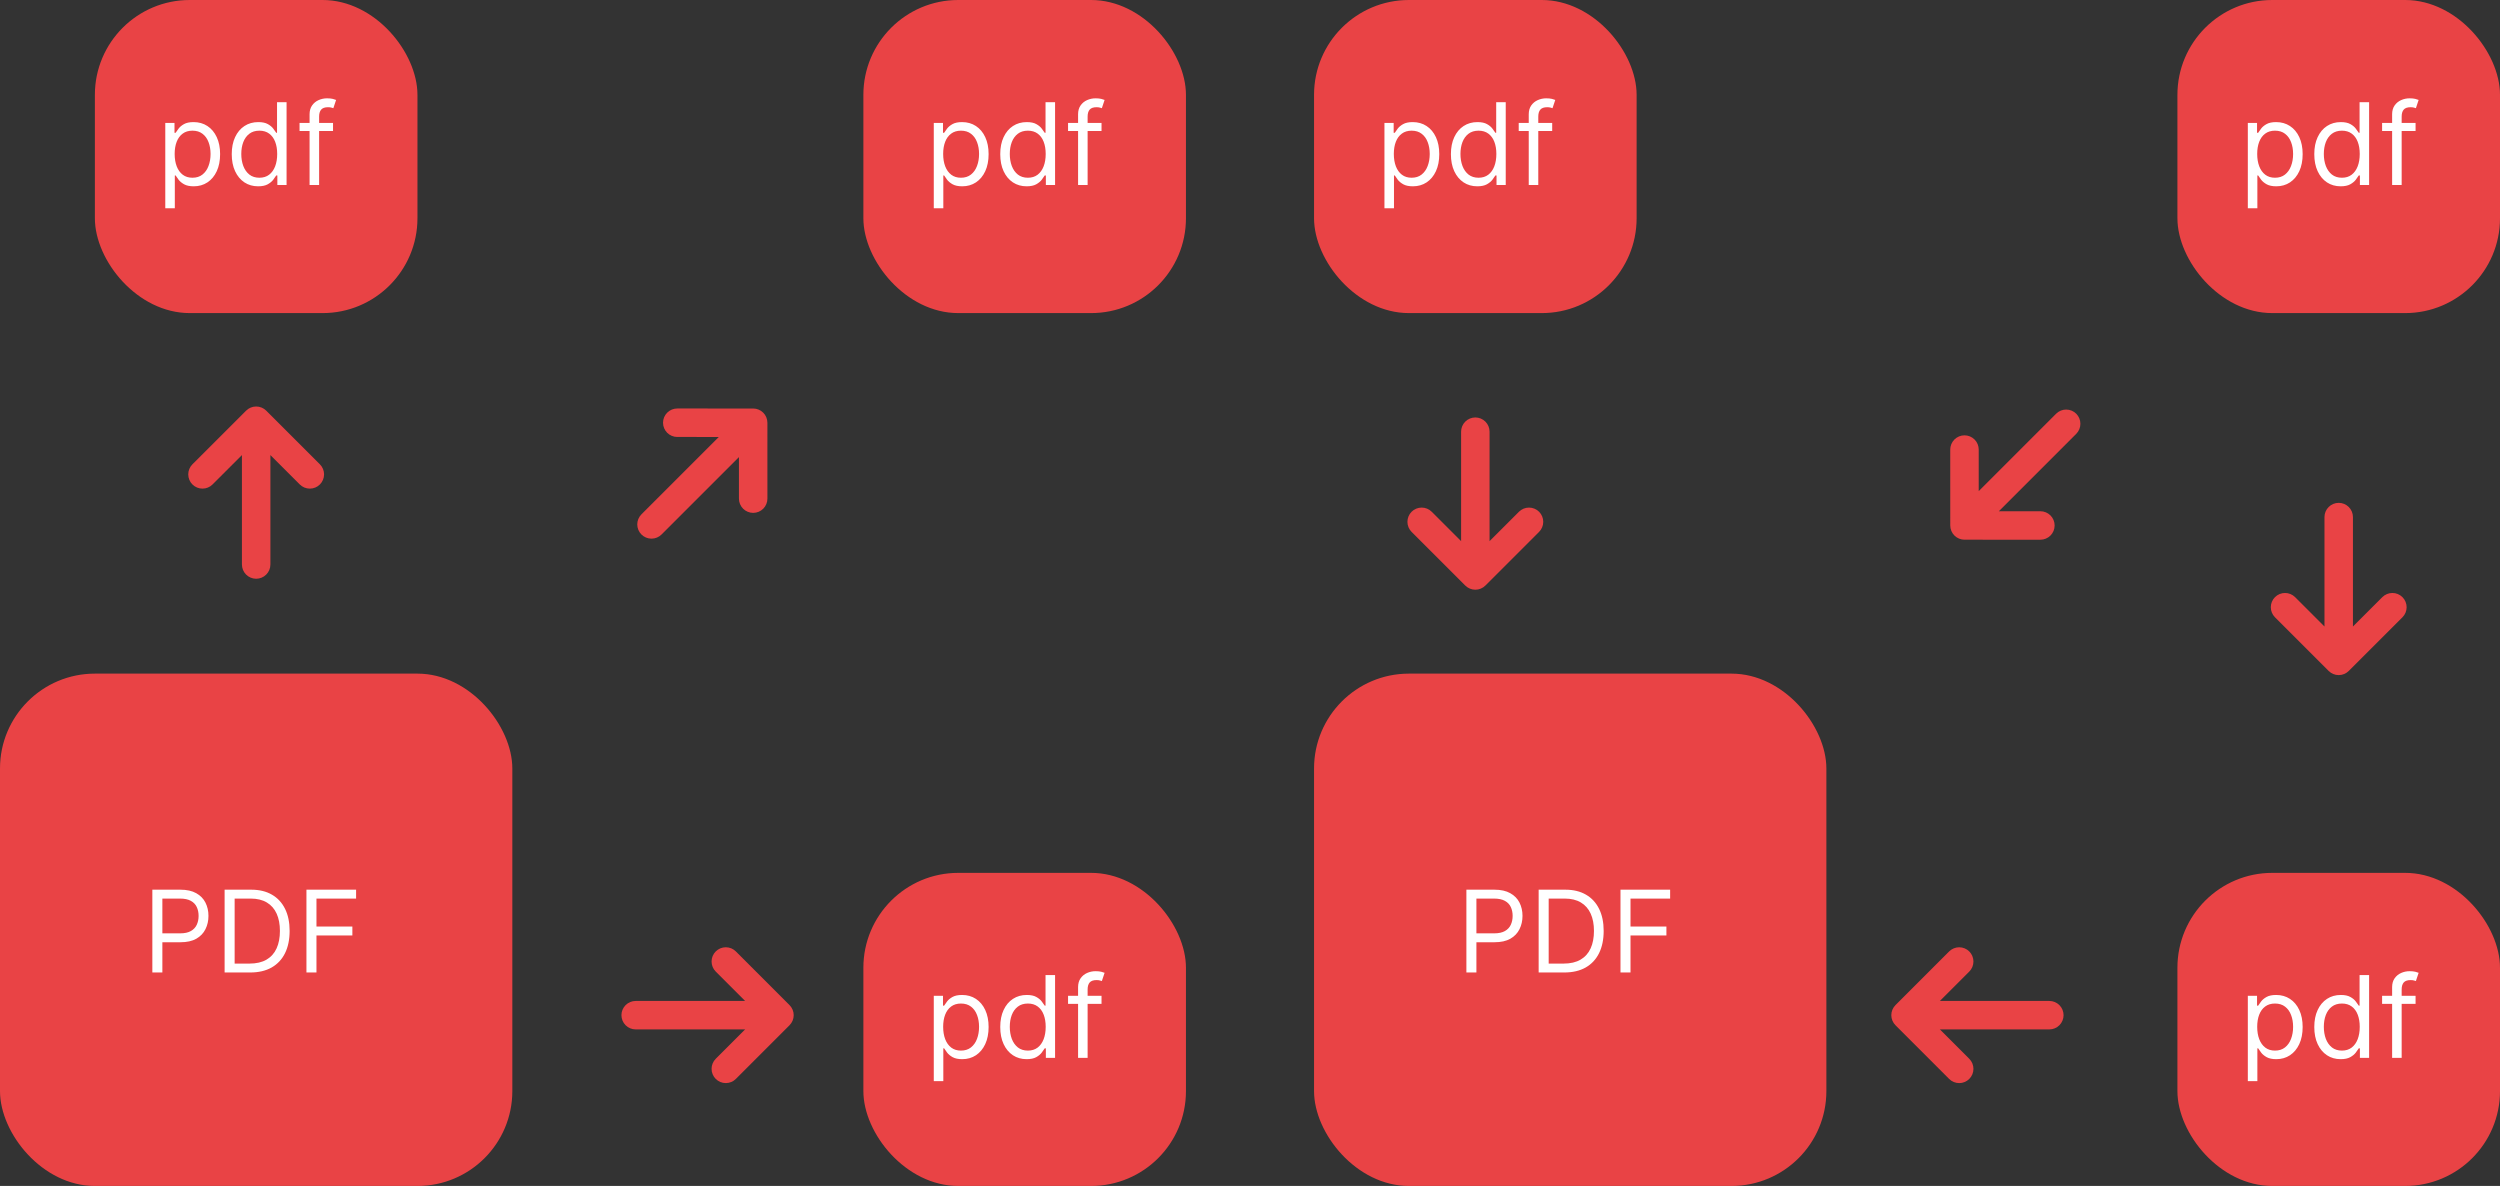
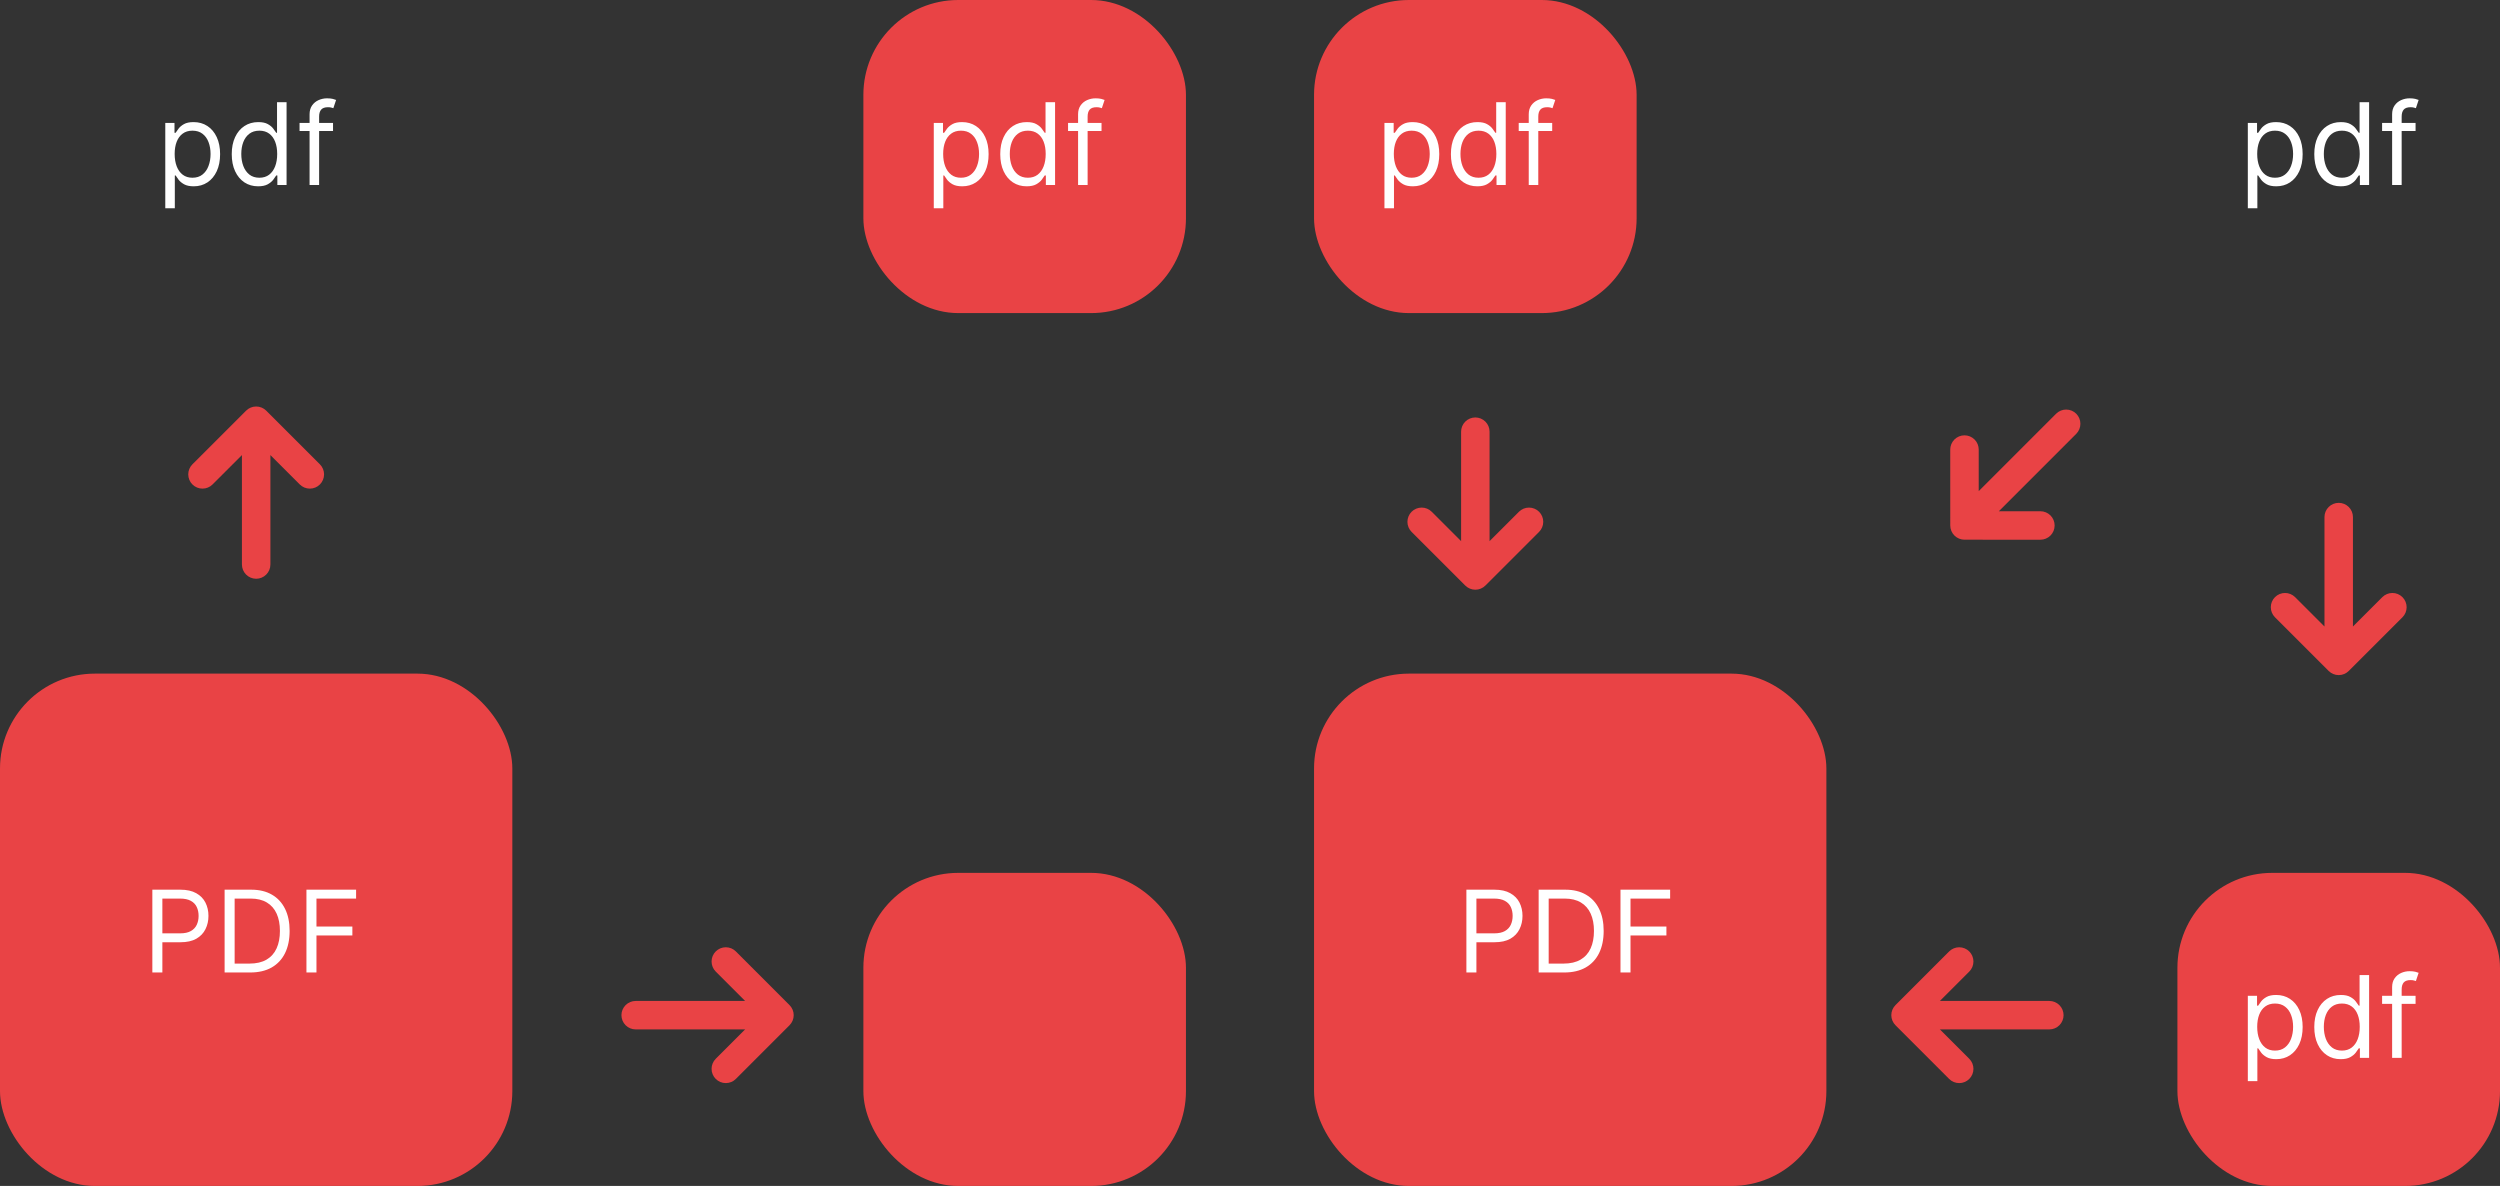
<svg xmlns="http://www.w3.org/2000/svg" width="527" height="250" viewBox="0 0 527 250" fill="none">
  <rect x="0" y="0" width="527" height="250" fill="#333333" stroke="none" />
  <path d="M399.566 211.88C399.004 212.443 398.688 213.205 398.688 214C398.688 214.795 399.004 215.557 399.566 216.12L410.878 227.438C411.441 228.001 412.204 228.317 413 228.317C413.796 228.317 414.559 228.001 415.122 227.438C415.685 226.875 416.001 226.112 416.001 225.316C416.001 224.52 415.685 223.757 415.122 223.194L408.93 217H432C432.795 217 433.559 216.684 434.121 216.121C434.684 215.559 435 214.796 435 214C435 213.204 434.684 212.441 434.121 211.879C433.559 211.316 432.795 211 432 211H408.93L415.122 204.808C415.401 204.529 415.622 204.199 415.772 203.834C415.923 203.47 416.001 203.08 416.001 202.686C416.001 202.292 415.923 201.902 415.772 201.538C415.622 201.173 415.401 200.843 415.122 200.564C414.843 200.285 414.512 200.064 414.148 199.913C413.784 199.763 413.394 199.685 413 199.685C412.606 199.685 412.216 199.763 411.851 199.913C411.487 200.064 411.157 200.285 410.878 200.564L399.566 211.88Z" fill="#E94345" />
  <path d="M166.434 216.12C166.996 215.557 167.312 214.795 167.312 214C167.312 213.205 166.996 212.443 166.434 211.88L155.122 200.562C154.559 199.999 153.796 199.683 153 199.683C152.204 199.683 151.441 199.999 150.878 200.562C150.315 201.125 149.999 201.888 149.999 202.684C149.999 203.48 150.315 204.243 150.878 204.806L157.07 211H134C133.205 211 132.441 211.316 131.879 211.879C131.316 212.441 131 213.204 131 214C131 214.796 131.316 215.559 131.879 216.121C132.441 216.684 133.205 217 134 217H157.07L150.878 223.192C150.599 223.471 150.378 223.801 150.228 224.166C150.077 224.53 149.999 224.92 149.999 225.314C149.999 225.708 150.077 226.098 150.228 226.462C150.378 226.827 150.599 227.157 150.878 227.436C151.157 227.715 151.488 227.936 151.852 228.087C152.216 228.237 152.606 228.315 153 228.315C153.394 228.315 153.784 228.237 154.149 228.087C154.513 227.936 154.843 227.715 155.122 227.436L166.434 216.12Z" fill="#E94345" />
  <path d="M56.12 86.566C55.557 86.004 54.795 85.689 54 85.689C53.205 85.689 52.442 86.004 51.88 86.566L40.562 97.878C39.999 98.441 39.683 99.204 39.683 100C39.683 100.796 39.999 101.559 40.562 102.122C41.124 102.685 41.888 103.001 42.684 103.001C43.48 103.001 44.243 102.685 44.806 102.122L51 95.93V119C51 119.796 51.316 120.559 51.878 121.121C52.441 121.684 53.204 122 54 122C54.795 122 55.558 121.684 56.121 121.121C56.684 120.559 57 119.796 57 119V95.93L63.192 102.122C63.47 102.401 63.801 102.622 64.165 102.773C64.529 102.923 64.919 103.001 65.314 103.001C65.708 103.001 66.098 102.923 66.462 102.773C66.826 102.622 67.157 102.401 67.436 102.122C67.714 101.843 67.935 101.513 68.086 101.148C68.237 100.784 68.314 100.394 68.314 100C68.314 99.606 68.237 99.216 68.086 98.852C67.935 98.487 67.714 98.157 67.436 97.878L56.12 86.566Z" fill="#E94345" />
-   <path d="M161.768 89.112C161.767 88.317 161.451 87.555 160.889 86.993C160.327 86.431 159.565 86.115 158.77 86.114L142.768 86.11C141.972 86.11 141.209 86.426 140.646 86.989C140.083 87.552 139.767 88.315 139.767 89.111C139.767 89.907 140.083 90.67 140.646 91.233C141.209 91.796 141.972 92.112 142.768 92.112L151.526 92.113L135.213 108.426C134.651 108.989 134.335 109.752 134.335 110.548C134.335 111.343 134.651 112.106 135.213 112.669C135.776 113.232 136.539 113.548 137.335 113.548C138.13 113.548 138.893 113.232 139.456 112.669L155.769 96.356L155.769 105.113C155.769 105.507 155.846 105.897 155.997 106.261C156.148 106.625 156.369 106.956 156.648 107.235C156.926 107.514 157.257 107.735 157.621 107.885C157.985 108.036 158.376 108.114 158.77 108.114C159.164 108.114 159.554 108.036 159.918 107.885C160.282 107.735 160.613 107.514 160.892 107.235C161.17 106.956 161.392 106.625 161.542 106.261C161.693 105.897 161.771 105.507 161.771 105.113L161.768 89.112Z" fill="#E94345" />
  <rect y="142" width="108" height="108" rx="20" fill="#E94345" />
-   <path d="M32.114 205V187.545H38.011C39.381 187.545 40.5 187.793 41.369 188.287C42.244 188.776 42.892 189.438 43.312 190.273C43.733 191.108 43.943 192.04 43.943 193.068C43.943 194.097 43.733 195.031 43.312 195.872C42.898 196.713 42.256 197.384 41.386 197.884C40.517 198.378 39.403 198.625 38.045 198.625H33.818V196.75H37.977C38.915 196.75 39.668 196.588 40.236 196.264C40.804 195.94 41.216 195.503 41.472 194.952C41.733 194.395 41.864 193.767 41.864 193.068C41.864 192.369 41.733 191.744 41.472 191.193C41.216 190.642 40.801 190.21 40.227 189.898C39.653 189.58 38.892 189.42 37.943 189.42H34.227V205H32.114ZM52.734 205H47.348V187.545H52.973C54.666 187.545 56.115 187.895 57.32 188.594C58.524 189.287 59.447 190.284 60.09 191.585C60.731 192.881 61.053 194.432 61.053 196.239C61.053 198.057 60.729 199.622 60.081 200.935C59.433 202.241 58.49 203.247 57.251 203.952C56.013 204.651 54.507 205 52.734 205ZM49.462 203.125H52.598C54.041 203.125 55.237 202.847 56.186 202.29C57.135 201.733 57.842 200.94 58.308 199.912C58.774 198.884 59.007 197.659 59.007 196.239C59.007 194.83 58.777 193.616 58.317 192.599C57.856 191.577 57.169 190.793 56.254 190.247C55.34 189.696 54.2 189.42 52.837 189.42H49.462V203.125ZM64.598 205V187.545H75.064V189.42H66.712V195.318H74.28V197.193H66.712V205H64.598Z" fill="white" />
-   <rect x="20" width="68" height="66" rx="20" fill="#E94345" />
+   <path d="M32.114 205V187.545H38.011C39.381 187.545 40.5 187.793 41.369 188.287C42.244 188.776 42.892 189.438 43.312 190.273C43.733 191.108 43.943 192.04 43.943 193.068C43.943 194.097 43.733 195.031 43.312 195.872C42.898 196.713 42.256 197.384 41.386 197.884C40.517 198.378 39.403 198.625 38.045 198.625H33.818V196.75H37.977C38.915 196.75 39.668 196.588 40.236 196.264C40.804 195.94 41.216 195.503 41.472 194.952C41.733 194.395 41.864 193.767 41.864 193.068C41.864 192.369 41.733 191.744 41.472 191.193C41.216 190.642 40.801 190.21 40.227 189.898C39.653 189.58 38.892 189.42 37.943 189.42H34.227V205ZM52.734 205H47.348V187.545H52.973C54.666 187.545 56.115 187.895 57.32 188.594C58.524 189.287 59.447 190.284 60.09 191.585C60.731 192.881 61.053 194.432 61.053 196.239C61.053 198.057 60.729 199.622 60.081 200.935C59.433 202.241 58.49 203.247 57.251 203.952C56.013 204.651 54.507 205 52.734 205ZM49.462 203.125H52.598C54.041 203.125 55.237 202.847 56.186 202.29C57.135 201.733 57.842 200.94 58.308 199.912C58.774 198.884 59.007 197.659 59.007 196.239C59.007 194.83 58.777 193.616 58.317 192.599C57.856 191.577 57.169 190.793 56.254 190.247C55.34 189.696 54.2 189.42 52.837 189.42H49.462V203.125ZM64.598 205V187.545H75.064V189.42H66.712V195.318H74.28V197.193H66.712V205H64.598Z" fill="white" />
  <path d="M34.841 43.909V25.909H36.784V27.989H37.023C37.17 27.761 37.375 27.472 37.636 27.119C37.903 26.761 38.284 26.443 38.778 26.165C39.278 25.881 39.955 25.739 40.807 25.739C41.909 25.739 42.881 26.014 43.722 26.565C44.562 27.116 45.219 27.898 45.69 28.909C46.162 29.921 46.398 31.114 46.398 32.489C46.398 33.875 46.162 35.077 45.69 36.094C45.219 37.105 44.565 37.889 43.73 38.446C42.895 38.997 41.932 39.273 40.841 39.273C40 39.273 39.327 39.133 38.821 38.855C38.315 38.571 37.926 38.25 37.653 37.892C37.381 37.528 37.17 37.227 37.023 36.989H36.852V43.909H34.841ZM36.818 32.455C36.818 33.443 36.963 34.315 37.253 35.071C37.543 35.821 37.966 36.409 38.523 36.835C39.08 37.256 39.761 37.466 40.568 37.466C41.409 37.466 42.111 37.244 42.673 36.801C43.242 36.352 43.668 35.75 43.952 34.994C44.242 34.233 44.386 33.386 44.386 32.455C44.386 31.534 44.244 30.704 43.96 29.966C43.682 29.222 43.258 28.634 42.69 28.202C42.128 27.764 41.42 27.546 40.568 27.546C39.75 27.546 39.062 27.753 38.506 28.168C37.949 28.577 37.528 29.151 37.244 29.889C36.96 30.622 36.818 31.477 36.818 32.455ZM54.409 39.273C53.318 39.273 52.355 38.997 51.52 38.446C50.685 37.889 50.031 37.105 49.56 36.094C49.088 35.077 48.852 33.875 48.852 32.489C48.852 31.114 49.088 29.921 49.56 28.909C50.031 27.898 50.688 27.116 51.528 26.565C52.369 26.014 53.341 25.739 54.443 25.739C55.295 25.739 55.969 25.881 56.463 26.165C56.963 26.443 57.344 26.761 57.605 27.119C57.872 27.472 58.08 27.761 58.227 27.989H58.398V21.546H60.409V39H58.466V36.989H58.227C58.08 37.227 57.869 37.528 57.597 37.892C57.324 38.25 56.935 38.571 56.429 38.855C55.923 39.133 55.25 39.273 54.409 39.273ZM54.682 37.466C55.489 37.466 56.17 37.256 56.727 36.835C57.284 36.409 57.707 35.821 57.997 35.071C58.287 34.315 58.432 33.443 58.432 32.455C58.432 31.477 58.29 30.622 58.006 29.889C57.722 29.151 57.301 28.577 56.744 28.168C56.188 27.753 55.5 27.546 54.682 27.546C53.83 27.546 53.119 27.764 52.551 28.202C51.989 28.634 51.565 29.222 51.281 29.966C51.003 30.704 50.864 31.534 50.864 32.455C50.864 33.386 51.006 34.233 51.29 34.994C51.58 35.75 52.006 36.352 52.568 36.801C53.136 37.244 53.841 37.466 54.682 37.466ZM70.202 25.909V27.614H63.145V25.909H70.202ZM65.258 39V24.102C65.258 23.352 65.435 22.727 65.787 22.227C66.139 21.727 66.597 21.352 67.159 21.102C67.722 20.852 68.315 20.727 68.94 20.727C69.435 20.727 69.838 20.767 70.151 20.847C70.463 20.926 70.696 21 70.849 21.068L70.27 22.807C70.168 22.773 70.026 22.73 69.844 22.679C69.668 22.628 69.435 22.602 69.145 22.602C68.48 22.602 68 22.77 67.704 23.105C67.415 23.44 67.27 23.932 67.27 24.579V39H65.258Z" fill="white" />
  <rect x="182" width="68" height="66" rx="20" fill="#E94345" />
  <path d="M196.841 43.909V25.909H198.784V27.989H199.023C199.17 27.761 199.375 27.472 199.636 27.119C199.903 26.761 200.284 26.443 200.778 26.165C201.278 25.881 201.955 25.739 202.807 25.739C203.909 25.739 204.881 26.014 205.722 26.565C206.563 27.116 207.219 27.898 207.69 28.909C208.162 29.921 208.398 31.114 208.398 32.489C208.398 33.875 208.162 35.077 207.69 36.094C207.219 37.105 206.565 37.889 205.73 38.446C204.895 38.997 203.932 39.273 202.841 39.273C202 39.273 201.327 39.133 200.821 38.855C200.315 38.571 199.926 38.25 199.653 37.892C199.381 37.528 199.17 37.227 199.023 36.989H198.852V43.909H196.841ZM198.818 32.455C198.818 33.443 198.963 34.315 199.253 35.071C199.543 35.821 199.966 36.409 200.523 36.835C201.08 37.256 201.761 37.466 202.568 37.466C203.409 37.466 204.111 37.244 204.673 36.801C205.241 36.352 205.668 35.75 205.952 34.994C206.241 34.233 206.386 33.386 206.386 32.455C206.386 31.534 206.244 30.704 205.96 29.966C205.682 29.222 205.259 28.634 204.69 28.202C204.128 27.764 203.42 27.546 202.568 27.546C201.75 27.546 201.063 27.753 200.506 28.168C199.949 28.577 199.528 29.151 199.244 29.889C198.96 30.622 198.818 31.477 198.818 32.455ZM216.409 39.273C215.318 39.273 214.355 38.997 213.52 38.446C212.685 37.889 212.031 37.105 211.56 36.094C211.088 35.077 210.852 33.875 210.852 32.489C210.852 31.114 211.088 29.921 211.56 28.909C212.031 27.898 212.688 27.116 213.528 26.565C214.369 26.014 215.341 25.739 216.443 25.739C217.295 25.739 217.969 25.881 218.463 26.165C218.963 26.443 219.344 26.761 219.605 27.119C219.872 27.472 220.08 27.761 220.227 27.989H220.398V21.546H222.409V39H220.466V36.989H220.227C220.08 37.227 219.869 37.528 219.597 37.892C219.324 38.25 218.935 38.571 218.429 38.855C217.923 39.133 217.25 39.273 216.409 39.273ZM216.682 37.466C217.489 37.466 218.17 37.256 218.727 36.835C219.284 36.409 219.707 35.821 219.997 35.071C220.287 34.315 220.432 33.443 220.432 32.455C220.432 31.477 220.29 30.622 220.006 29.889C219.722 29.151 219.301 28.577 218.744 28.168C218.188 27.753 217.5 27.546 216.682 27.546C215.83 27.546 215.119 27.764 214.551 28.202C213.989 28.634 213.565 29.222 213.281 29.966C213.003 30.704 212.864 31.534 212.864 32.455C212.864 33.386 213.006 34.233 213.29 34.994C213.58 35.75 214.006 36.352 214.568 36.801C215.136 37.244 215.841 37.466 216.682 37.466ZM232.202 25.909V27.614H225.145V25.909H232.202ZM227.259 39V24.102C227.259 23.352 227.435 22.727 227.787 22.227C228.139 21.727 228.597 21.352 229.159 21.102C229.722 20.852 230.315 20.727 230.94 20.727C231.435 20.727 231.838 20.767 232.151 20.847C232.463 20.926 232.696 21 232.849 21.068L232.27 22.807C232.168 22.773 232.026 22.73 231.844 22.679C231.668 22.628 231.435 22.602 231.145 22.602C230.48 22.602 230 22.77 229.705 23.105C229.415 23.44 229.27 23.932 229.27 24.579V39H227.259Z" fill="white" />
  <rect x="182" y="184" width="68" height="66" rx="20" fill="#E94345" />
-   <path d="M196.841 227.909V209.909H198.784V211.989H199.023C199.17 211.761 199.375 211.472 199.636 211.119C199.903 210.761 200.284 210.443 200.778 210.165C201.278 209.881 201.955 209.739 202.807 209.739C203.909 209.739 204.881 210.014 205.722 210.565C206.563 211.116 207.219 211.898 207.69 212.909C208.162 213.92 208.398 215.114 208.398 216.489C208.398 217.875 208.162 219.077 207.69 220.094C207.219 221.105 206.565 221.889 205.73 222.446C204.895 222.997 203.932 223.273 202.841 223.273C202 223.273 201.327 223.134 200.821 222.855C200.315 222.571 199.926 222.25 199.653 221.892C199.381 221.528 199.17 221.227 199.023 220.989H198.852V227.909H196.841ZM198.818 216.455C198.818 217.443 198.963 218.315 199.253 219.071C199.543 219.821 199.966 220.409 200.523 220.835C201.08 221.256 201.761 221.466 202.568 221.466C203.409 221.466 204.111 221.244 204.673 220.801C205.241 220.352 205.668 219.75 205.952 218.994C206.241 218.233 206.386 217.386 206.386 216.455C206.386 215.534 206.244 214.705 205.96 213.966C205.682 213.222 205.259 212.634 204.69 212.202C204.128 211.764 203.42 211.545 202.568 211.545C201.75 211.545 201.063 211.753 200.506 212.168C199.949 212.577 199.528 213.151 199.244 213.889C198.96 214.622 198.818 215.477 198.818 216.455ZM216.409 223.273C215.318 223.273 214.355 222.997 213.52 222.446C212.685 221.889 212.031 221.105 211.56 220.094C211.088 219.077 210.852 217.875 210.852 216.489C210.852 215.114 211.088 213.92 211.56 212.909C212.031 211.898 212.688 211.116 213.528 210.565C214.369 210.014 215.341 209.739 216.443 209.739C217.295 209.739 217.969 209.881 218.463 210.165C218.963 210.443 219.344 210.761 219.605 211.119C219.872 211.472 220.08 211.761 220.227 211.989H220.398V205.545H222.409V223H220.466V220.989H220.227C220.08 221.227 219.869 221.528 219.597 221.892C219.324 222.25 218.935 222.571 218.429 222.855C217.923 223.134 217.25 223.273 216.409 223.273ZM216.682 221.466C217.489 221.466 218.17 221.256 218.727 220.835C219.284 220.409 219.707 219.821 219.997 219.071C220.287 218.315 220.432 217.443 220.432 216.455C220.432 215.477 220.29 214.622 220.006 213.889C219.722 213.151 219.301 212.577 218.744 212.168C218.188 211.753 217.5 211.545 216.682 211.545C215.83 211.545 215.119 211.764 214.551 212.202C213.989 212.634 213.565 213.222 213.281 213.966C213.003 214.705 212.864 215.534 212.864 216.455C212.864 217.386 213.006 218.233 213.29 218.994C213.58 219.75 214.006 220.352 214.568 220.801C215.136 221.244 215.841 221.466 216.682 221.466ZM232.202 209.909V211.614H225.145V209.909H232.202ZM227.259 223V208.102C227.259 207.352 227.435 206.727 227.787 206.227C228.139 205.727 228.597 205.352 229.159 205.102C229.722 204.852 230.315 204.727 230.94 204.727C231.435 204.727 231.838 204.767 232.151 204.847C232.463 204.926 232.696 205 232.849 205.068L232.27 206.807C232.168 206.773 232.026 206.73 231.844 206.679C231.668 206.628 231.435 206.602 231.145 206.602C230.48 206.602 230 206.77 229.705 207.105C229.415 207.44 229.27 207.932 229.27 208.58V223H227.259Z" fill="white" />
  <path d="M308.88 123.434C309.443 123.996 310.205 124.311 311 124.311C311.795 124.311 312.558 123.996 313.12 123.434L324.438 112.122C325.001 111.559 325.317 110.796 325.317 110C325.317 109.204 325.001 108.441 324.438 107.878C323.876 107.315 323.112 106.999 322.316 106.999C321.521 106.999 320.757 107.315 320.194 107.878L314 114.07V91C314 90.204 313.684 89.441 313.122 88.879C312.559 88.316 311.796 88 311 88C310.205 88 309.442 88.316 308.879 88.879C308.316 89.441 308 90.204 308 91V114.07L301.808 107.878C301.53 107.599 301.199 107.378 300.835 107.227C300.471 107.077 300.081 106.999 299.686 106.999C299.292 106.999 298.902 107.077 298.538 107.227C298.174 107.378 297.843 107.599 297.564 107.878C297.286 108.157 297.065 108.487 296.914 108.852C296.763 109.216 296.685 109.606 296.685 110C296.685 110.394 296.763 110.784 296.914 111.148C297.065 111.513 297.286 111.843 297.564 112.122L308.88 123.434Z" fill="#E94345" />
  <path d="M490.88 141.434C491.443 141.996 492.205 142.311 493 142.311C493.795 142.311 494.558 141.996 495.12 141.434L506.438 130.122C507.001 129.559 507.317 128.796 507.317 128C507.317 127.204 507.001 126.441 506.438 125.878C505.876 125.315 505.112 124.999 504.316 124.999C503.521 124.999 502.757 125.315 502.194 125.878L496 132.07V109C496 108.204 495.684 107.441 495.122 106.879C494.559 106.316 493.796 106 493 106C492.205 106 491.442 106.316 490.879 106.879C490.316 107.441 490 108.204 490 109V132.07L483.808 125.878C483.53 125.599 483.199 125.378 482.835 125.227C482.471 125.077 482.081 124.999 481.686 124.999C481.292 124.999 480.902 125.077 480.538 125.227C480.174 125.378 479.843 125.599 479.564 125.878C479.286 126.157 479.065 126.487 478.914 126.852C478.763 127.216 478.685 127.606 478.685 128C478.685 128.394 478.763 128.784 478.914 129.148C479.065 129.513 479.286 129.843 479.564 130.122L490.88 141.434Z" fill="#E94345" />
  <path d="M411.115 110.77C411.115 111.565 411.431 112.327 411.994 112.889C412.556 113.451 413.318 113.767 414.113 113.768L430.115 113.772C430.911 113.772 431.674 113.456 432.237 112.893C432.8 112.33 433.116 111.567 433.116 110.771C433.116 109.975 432.8 109.212 432.237 108.649C431.674 108.086 430.911 107.77 430.115 107.77L421.357 107.769L437.67 91.456C438.232 90.893 438.548 90.13 438.548 89.335C438.548 88.539 438.232 87.776 437.67 87.213C437.107 86.651 436.344 86.335 435.548 86.335C434.753 86.335 433.99 86.651 433.427 87.213L417.114 103.526L417.114 94.769C417.114 94.375 417.036 93.985 416.886 93.621C416.735 93.257 416.514 92.926 416.235 92.647C415.956 92.369 415.626 92.148 415.261 91.997C414.897 91.846 414.507 91.769 414.113 91.769C413.719 91.769 413.329 91.846 412.965 91.997C412.601 92.148 412.27 92.369 411.991 92.647C411.712 92.926 411.491 93.257 411.34 93.621C411.19 93.985 411.112 94.375 411.112 94.769L411.115 110.77Z" fill="#E94345" />
  <rect x="277" y="142" width="108" height="108" rx="20" fill="#E94345" />
  <path d="M309.114 205V187.545H315.011C316.381 187.545 317.5 187.793 318.369 188.287C319.244 188.776 319.892 189.438 320.312 190.273C320.733 191.108 320.943 192.04 320.943 193.068C320.943 194.097 320.733 195.031 320.312 195.872C319.898 196.713 319.256 197.384 318.386 197.884C317.517 198.378 316.403 198.625 315.045 198.625H310.818V196.75H314.977C315.915 196.75 316.668 196.588 317.236 196.264C317.804 195.94 318.216 195.503 318.472 194.952C318.733 194.395 318.864 193.767 318.864 193.068C318.864 192.369 318.733 191.744 318.472 191.193C318.216 190.642 317.801 190.21 317.227 189.898C316.653 189.58 315.892 189.42 314.943 189.42H311.227V205H309.114ZM329.734 205H324.348V187.545H329.973C331.666 187.545 333.115 187.895 334.32 188.594C335.524 189.287 336.447 190.284 337.089 191.585C337.732 192.881 338.053 194.432 338.053 196.239C338.053 198.057 337.729 199.622 337.081 200.935C336.433 202.241 335.49 203.247 334.251 203.952C333.013 204.651 331.507 205 329.734 205ZM326.462 203.125H329.598C331.041 203.125 332.237 202.847 333.186 202.29C334.135 201.733 334.842 200.94 335.308 199.912C335.774 198.884 336.007 197.659 336.007 196.239C336.007 194.83 335.777 193.616 335.317 192.599C334.857 191.577 334.169 190.793 333.254 190.247C332.339 189.696 331.2 189.42 329.837 189.42H326.462V203.125ZM341.598 205V187.545H352.064V189.42H343.712V195.318H351.28V197.193H343.712V205H341.598Z" fill="white" />
  <rect x="277" width="68" height="66" rx="20" fill="#E94345" />
  <path d="M291.841 43.909V25.909H293.784V27.989H294.023C294.17 27.761 294.375 27.472 294.636 27.119C294.903 26.761 295.284 26.443 295.778 26.165C296.278 25.881 296.955 25.739 297.807 25.739C298.909 25.739 299.881 26.014 300.722 26.565C301.563 27.116 302.219 27.898 302.69 28.909C303.162 29.921 303.398 31.114 303.398 32.489C303.398 33.875 303.162 35.077 302.69 36.094C302.219 37.105 301.565 37.889 300.73 38.446C299.895 38.997 298.932 39.273 297.841 39.273C297 39.273 296.327 39.133 295.821 38.855C295.315 38.571 294.926 38.25 294.653 37.892C294.381 37.528 294.17 37.227 294.023 36.989H293.852V43.909H291.841ZM293.818 32.455C293.818 33.443 293.963 34.315 294.253 35.071C294.543 35.821 294.966 36.409 295.523 36.835C296.08 37.256 296.761 37.466 297.568 37.466C298.409 37.466 299.111 37.244 299.673 36.801C300.241 36.352 300.668 35.75 300.952 34.994C301.241 34.233 301.386 33.386 301.386 32.455C301.386 31.534 301.244 30.704 300.96 29.966C300.682 29.222 300.259 28.634 299.69 28.202C299.128 27.764 298.42 27.546 297.568 27.546C296.75 27.546 296.063 27.753 295.506 28.168C294.949 28.577 294.528 29.151 294.244 29.889C293.96 30.622 293.818 31.477 293.818 32.455ZM311.409 39.273C310.318 39.273 309.355 38.997 308.52 38.446C307.685 37.889 307.031 37.105 306.56 36.094C306.088 35.077 305.852 33.875 305.852 32.489C305.852 31.114 306.088 29.921 306.56 28.909C307.031 27.898 307.688 27.116 308.528 26.565C309.369 26.014 310.341 25.739 311.443 25.739C312.295 25.739 312.969 25.881 313.463 26.165C313.963 26.443 314.344 26.761 314.605 27.119C314.872 27.472 315.08 27.761 315.227 27.989H315.398V21.546H317.409V39H315.466V36.989H315.227C315.08 37.227 314.869 37.528 314.597 37.892C314.324 38.25 313.935 38.571 313.429 38.855C312.923 39.133 312.25 39.273 311.409 39.273ZM311.682 37.466C312.489 37.466 313.17 37.256 313.727 36.835C314.284 36.409 314.707 35.821 314.997 35.071C315.287 34.315 315.432 33.443 315.432 32.455C315.432 31.477 315.29 30.622 315.006 29.889C314.722 29.151 314.301 28.577 313.744 28.168C313.188 27.753 312.5 27.546 311.682 27.546C310.83 27.546 310.119 27.764 309.551 28.202C308.989 28.634 308.565 29.222 308.281 29.966C308.003 30.704 307.864 31.534 307.864 32.455C307.864 33.386 308.006 34.233 308.29 34.994C308.58 35.75 309.006 36.352 309.568 36.801C310.136 37.244 310.841 37.466 311.682 37.466ZM327.202 25.909V27.614H320.145V25.909H327.202ZM322.259 39V24.102C322.259 23.352 322.435 22.727 322.787 22.227C323.139 21.727 323.597 21.352 324.159 21.102C324.722 20.852 325.315 20.727 325.94 20.727C326.435 20.727 326.838 20.767 327.151 20.847C327.463 20.926 327.696 21 327.849 21.068L327.27 22.807C327.168 22.773 327.026 22.73 326.844 22.679C326.668 22.628 326.435 22.602 326.145 22.602C325.48 22.602 325 22.77 324.705 23.105C324.415 23.44 324.27 23.932 324.27 24.579V39H322.259Z" fill="white" />
-   <rect x="459" width="68" height="66" rx="20" fill="#E94345" />
  <path d="M473.841 43.909V25.909H475.784V27.989H476.023C476.17 27.761 476.375 27.472 476.636 27.119C476.903 26.761 477.284 26.443 477.778 26.165C478.278 25.881 478.955 25.739 479.807 25.739C480.909 25.739 481.881 26.014 482.722 26.565C483.563 27.116 484.219 27.898 484.69 28.909C485.162 29.921 485.398 31.114 485.398 32.489C485.398 33.875 485.162 35.077 484.69 36.094C484.219 37.105 483.565 37.889 482.73 38.446C481.895 38.997 480.932 39.273 479.841 39.273C479 39.273 478.327 39.133 477.821 38.855C477.315 38.571 476.926 38.25 476.653 37.892C476.381 37.528 476.17 37.227 476.023 36.989H475.852V43.909H473.841ZM475.818 32.455C475.818 33.443 475.963 34.315 476.253 35.071C476.543 35.821 476.966 36.409 477.523 36.835C478.08 37.256 478.761 37.466 479.568 37.466C480.409 37.466 481.111 37.244 481.673 36.801C482.241 36.352 482.668 35.75 482.952 34.994C483.241 34.233 483.386 33.386 483.386 32.455C483.386 31.534 483.244 30.704 482.96 29.966C482.682 29.222 482.259 28.634 481.69 28.202C481.128 27.764 480.42 27.546 479.568 27.546C478.75 27.546 478.063 27.753 477.506 28.168C476.949 28.577 476.528 29.151 476.244 29.889C475.96 30.622 475.818 31.477 475.818 32.455ZM493.409 39.273C492.318 39.273 491.355 38.997 490.52 38.446C489.685 37.889 489.031 37.105 488.56 36.094C488.088 35.077 487.852 33.875 487.852 32.489C487.852 31.114 488.088 29.921 488.56 28.909C489.031 27.898 489.688 27.116 490.528 26.565C491.369 26.014 492.341 25.739 493.443 25.739C494.295 25.739 494.969 25.881 495.463 26.165C495.963 26.443 496.344 26.761 496.605 27.119C496.872 27.472 497.08 27.761 497.227 27.989H497.398V21.546H499.409V39H497.466V36.989H497.227C497.08 37.227 496.869 37.528 496.597 37.892C496.324 38.25 495.935 38.571 495.429 38.855C494.923 39.133 494.25 39.273 493.409 39.273ZM493.682 37.466C494.489 37.466 495.17 37.256 495.727 36.835C496.284 36.409 496.707 35.821 496.997 35.071C497.287 34.315 497.432 33.443 497.432 32.455C497.432 31.477 497.29 30.622 497.006 29.889C496.722 29.151 496.301 28.577 495.744 28.168C495.188 27.753 494.5 27.546 493.682 27.546C492.83 27.546 492.119 27.764 491.551 28.202C490.989 28.634 490.565 29.222 490.281 29.966C490.003 30.704 489.864 31.534 489.864 32.455C489.864 33.386 490.006 34.233 490.29 34.994C490.58 35.75 491.006 36.352 491.568 36.801C492.136 37.244 492.841 37.466 493.682 37.466ZM509.202 25.909V27.614H502.145V25.909H509.202ZM504.259 39V24.102C504.259 23.352 504.435 22.727 504.787 22.227C505.139 21.727 505.597 21.352 506.159 21.102C506.722 20.852 507.315 20.727 507.94 20.727C508.435 20.727 508.838 20.767 509.151 20.847C509.463 20.926 509.696 21 509.849 21.068L509.27 22.807C509.168 22.773 509.026 22.73 508.844 22.679C508.668 22.628 508.435 22.602 508.145 22.602C507.48 22.602 507 22.77 506.705 23.105C506.415 23.44 506.27 23.932 506.27 24.579V39H504.259Z" fill="white" />
  <rect x="459" y="184" width="68" height="66" rx="20" fill="#E94345" />
  <path d="M473.841 227.909V209.909H475.784V211.989H476.023C476.17 211.761 476.375 211.472 476.636 211.119C476.903 210.761 477.284 210.443 477.778 210.165C478.278 209.881 478.955 209.739 479.807 209.739C480.909 209.739 481.881 210.014 482.722 210.565C483.563 211.116 484.219 211.898 484.69 212.909C485.162 213.92 485.398 215.114 485.398 216.489C485.398 217.875 485.162 219.077 484.69 220.094C484.219 221.105 483.565 221.889 482.73 222.446C481.895 222.997 480.932 223.273 479.841 223.273C479 223.273 478.327 223.134 477.821 222.855C477.315 222.571 476.926 222.25 476.653 221.892C476.381 221.528 476.17 221.227 476.023 220.989H475.852V227.909H473.841ZM475.818 216.455C475.818 217.443 475.963 218.315 476.253 219.071C476.543 219.821 476.966 220.409 477.523 220.835C478.08 221.256 478.761 221.466 479.568 221.466C480.409 221.466 481.111 221.244 481.673 220.801C482.241 220.352 482.668 219.75 482.952 218.994C483.241 218.233 483.386 217.386 483.386 216.455C483.386 215.534 483.244 214.705 482.96 213.966C482.682 213.222 482.259 212.634 481.69 212.202C481.128 211.764 480.42 211.545 479.568 211.545C478.75 211.545 478.063 211.753 477.506 212.168C476.949 212.577 476.528 213.151 476.244 213.889C475.96 214.622 475.818 215.477 475.818 216.455ZM493.409 223.273C492.318 223.273 491.355 222.997 490.52 222.446C489.685 221.889 489.031 221.105 488.56 220.094C488.088 219.077 487.852 217.875 487.852 216.489C487.852 215.114 488.088 213.92 488.56 212.909C489.031 211.898 489.688 211.116 490.528 210.565C491.369 210.014 492.341 209.739 493.443 209.739C494.295 209.739 494.969 209.881 495.463 210.165C495.963 210.443 496.344 210.761 496.605 211.119C496.872 211.472 497.08 211.761 497.227 211.989H497.398V205.545H499.409V223H497.466V220.989H497.227C497.08 221.227 496.869 221.528 496.597 221.892C496.324 222.25 495.935 222.571 495.429 222.855C494.923 223.134 494.25 223.273 493.409 223.273ZM493.682 221.466C494.489 221.466 495.17 221.256 495.727 220.835C496.284 220.409 496.707 219.821 496.997 219.071C497.287 218.315 497.432 217.443 497.432 216.455C497.432 215.477 497.29 214.622 497.006 213.889C496.722 213.151 496.301 212.577 495.744 212.168C495.188 211.753 494.5 211.545 493.682 211.545C492.83 211.545 492.119 211.764 491.551 212.202C490.989 212.634 490.565 213.222 490.281 213.966C490.003 214.705 489.864 215.534 489.864 216.455C489.864 217.386 490.006 218.233 490.29 218.994C490.58 219.75 491.006 220.352 491.568 220.801C492.136 221.244 492.841 221.466 493.682 221.466ZM509.202 209.909V211.614H502.145V209.909H509.202ZM504.259 223V208.102C504.259 207.352 504.435 206.727 504.787 206.227C505.139 205.727 505.597 205.352 506.159 205.102C506.722 204.852 507.315 204.727 507.94 204.727C508.435 204.727 508.838 204.767 509.151 204.847C509.463 204.926 509.696 205 509.849 205.068L509.27 206.807C509.168 206.773 509.026 206.73 508.844 206.679C508.668 206.628 508.435 206.602 508.145 206.602C507.48 206.602 507 206.77 506.705 207.105C506.415 207.44 506.27 207.932 506.27 208.58V223H504.259Z" fill="white" />
</svg>